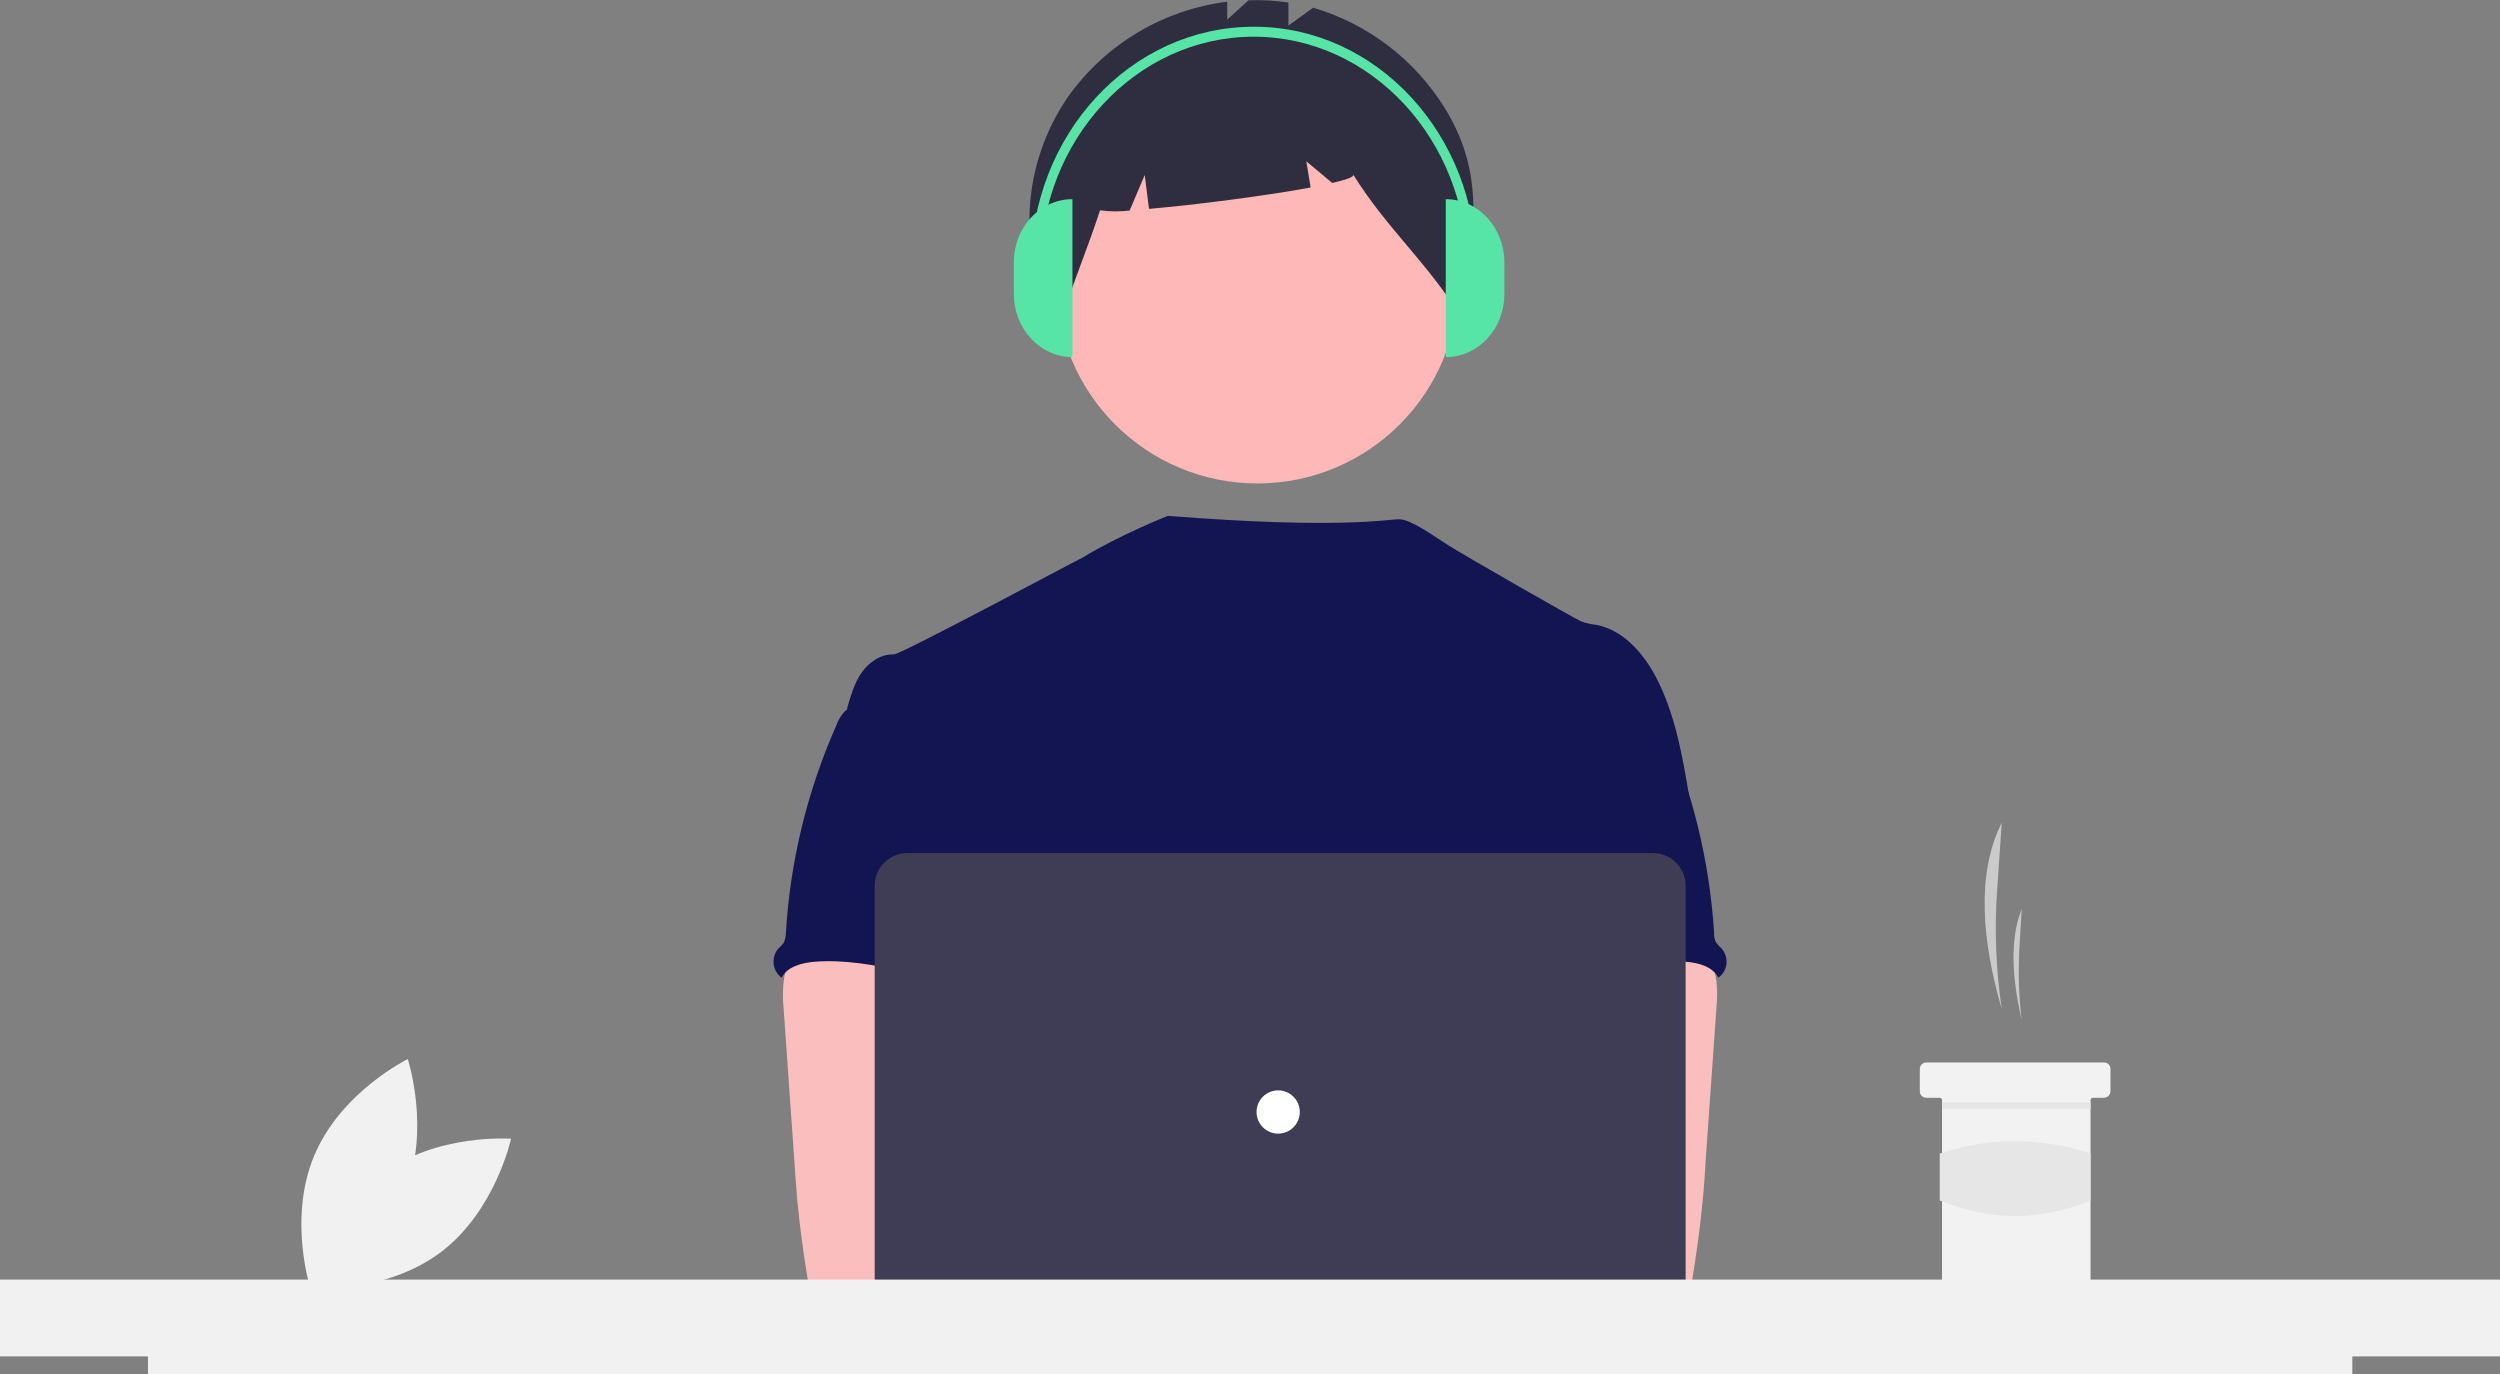
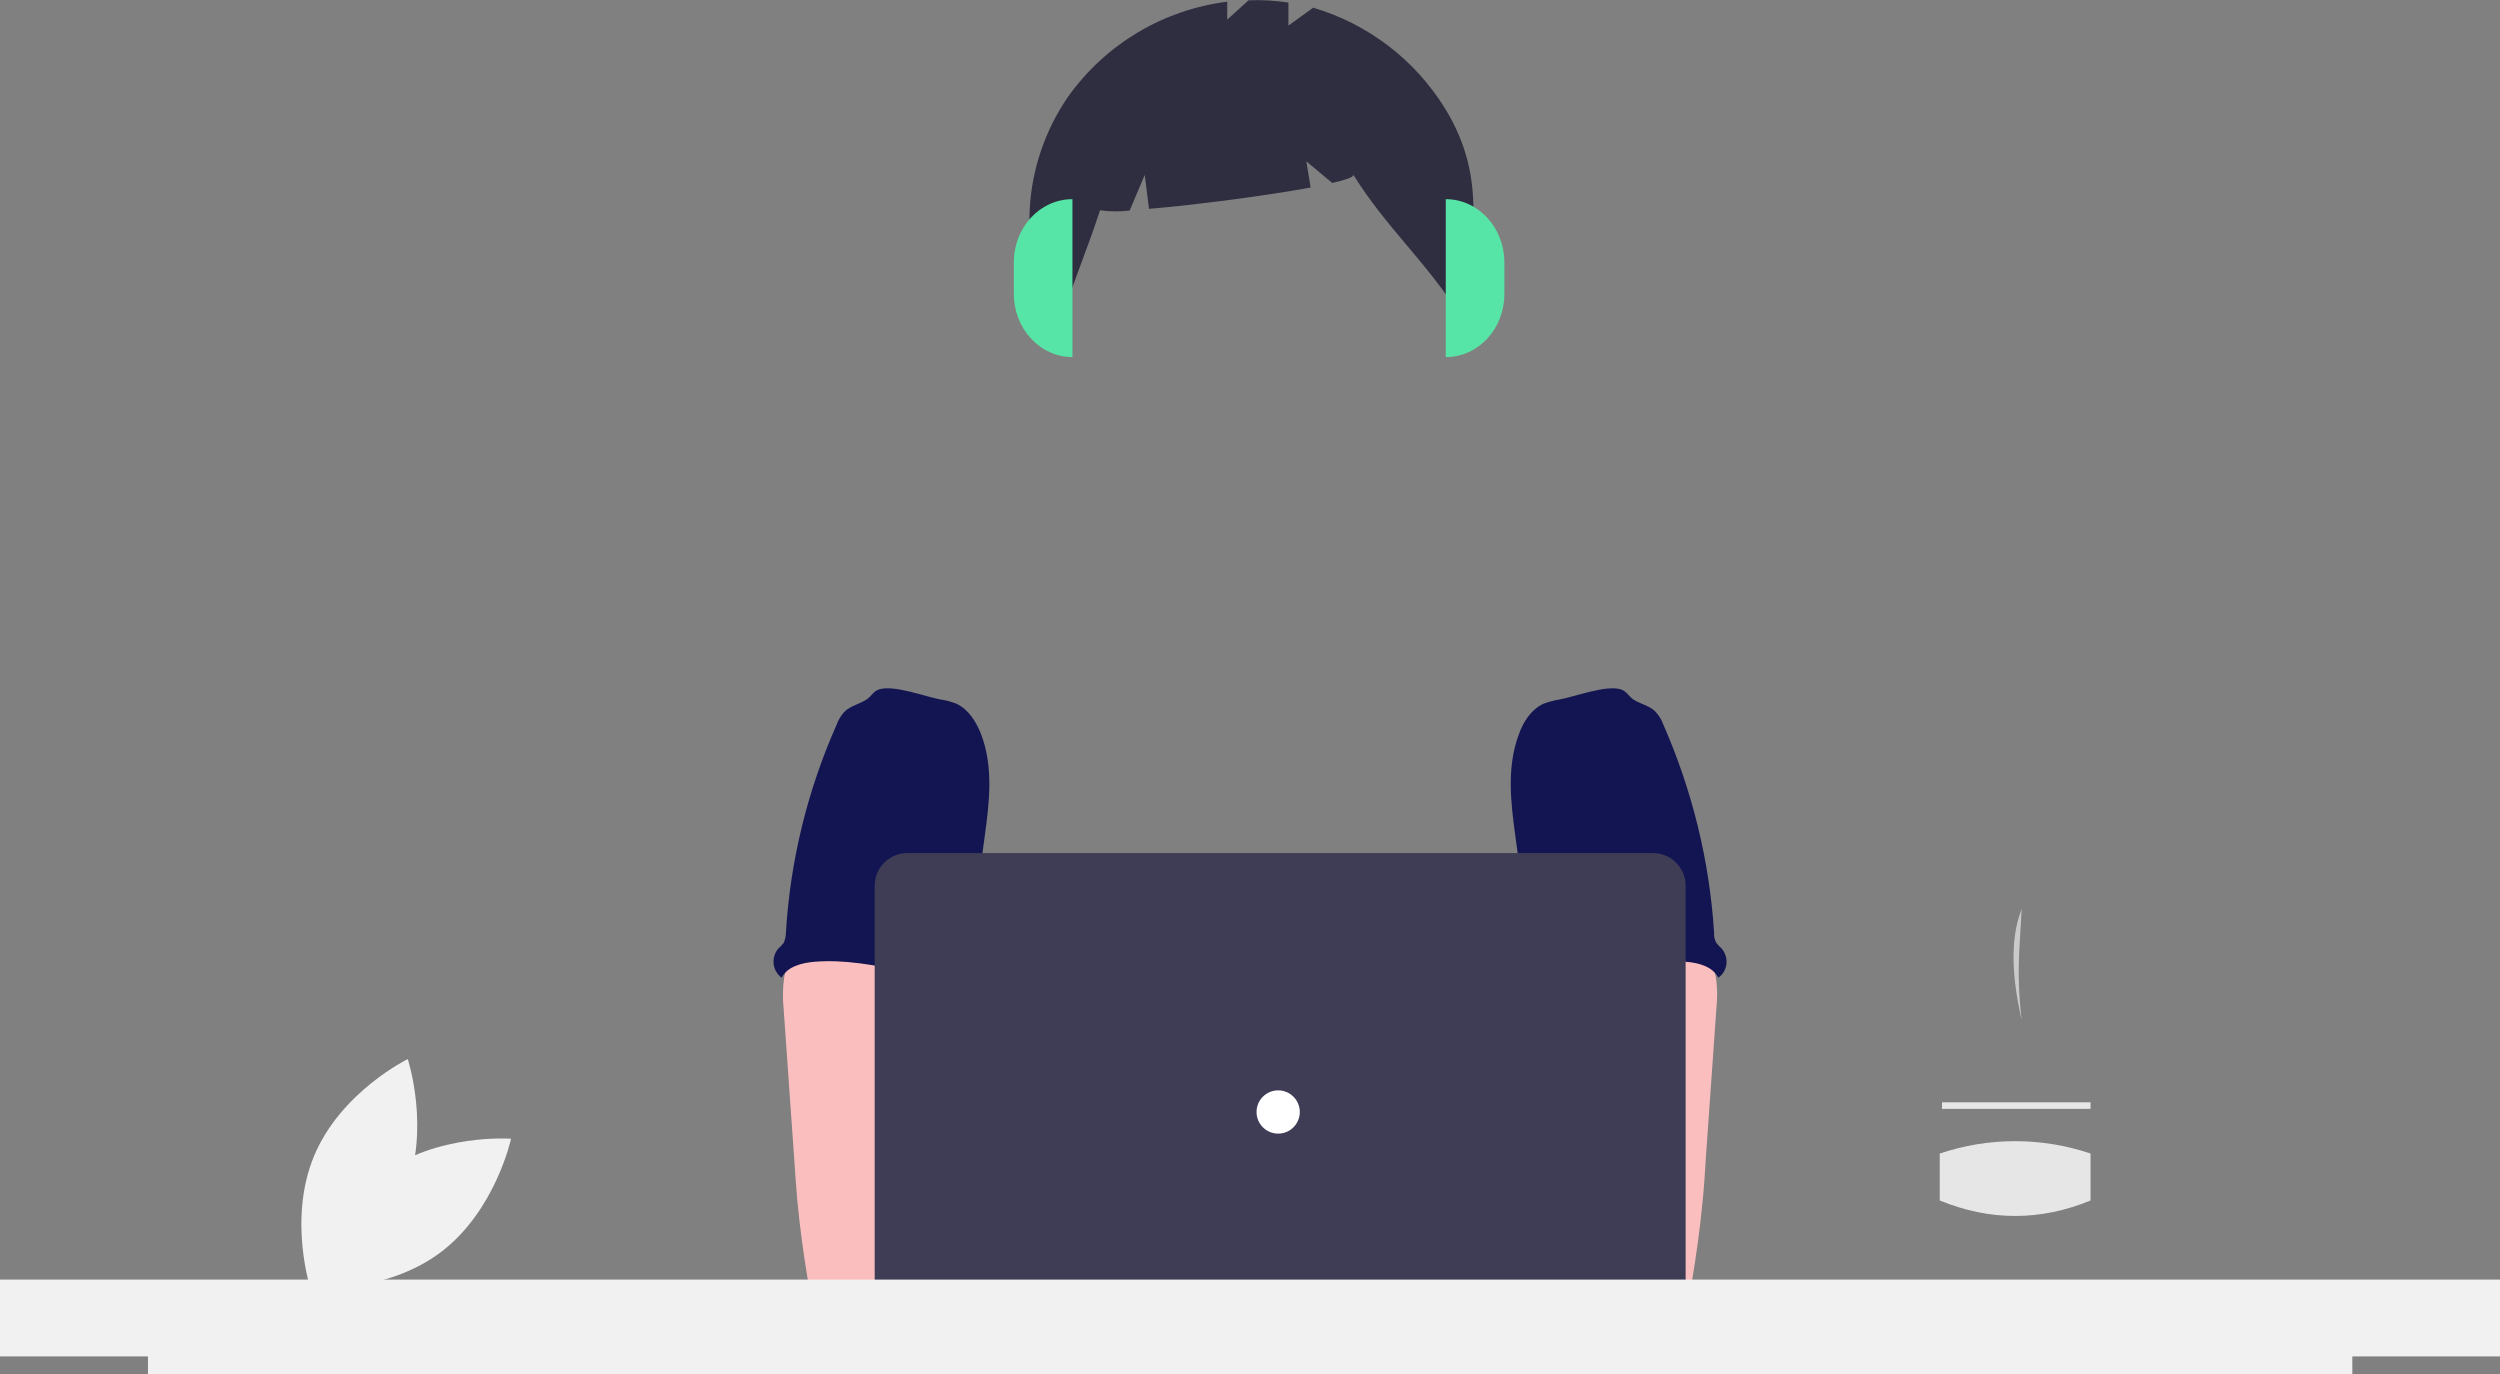
<svg xmlns="http://www.w3.org/2000/svg" version="1.1" id="Layer_1" x="0px" y="0px" viewBox="0 0 878.6 483" style="enable-background:new 0 0 878.6 483;">
  <rect x="0" y="0" width="878.6" height="483" fill="#808080" stroke="none" />
  <style type="text/css">
	.st0{fill:#F1F1F1;}
	.st1{fill:#CACACA;}
	.st2{fill:#F2F2F2;}
	.st3{fill:#E6E6E6;}
	.st4{fill:#FEB8B8;}
	.st5{fill:#2F2E41;}
	.st6{fill:#131552;}
	.st7{fill:#FBBEBE;}
	.st8{fill:#3F3D56;}
	.st9{fill:#FFFFFF;}
	.st10{fill:#56E5A6;}
</style>
  <path class="st0" d="M134,412.7c-19.5,14.5-25,40.1-25,40.1s26.1,2,45.6-12.5s25-40.1,25-40.1S153.5,398.2,134,412.7z" />
  <path class="st0" d="M142.2,419.5c-9.4,22.5-32.9,34-32.9,34s-8.3-24.8,1.1-47.3s32.9-34,32.9-34S151.5,397.1,142.2,419.5z" />
-   <path class="st1" d="M703.5,354.6L703.5,354.6c-2.1-14-2.6-28.1-1.6-42.2l1.6-23.3l0,0C694.5,307,696.5,330.6,703.5,354.6z" />
  <path class="st1" d="M710.5,358.5L710.5,358.5c-1-8.3-1.3-16.7-0.8-25.1l0.8-13.9l0,0C706.2,330.2,707.2,344.2,710.5,358.5z" />
-   <path class="st2" d="M741.7,375.7v7.8c0,1.3-1.1,2.3-2.3,2.3h-3.9c-0.4,0-0.8,0.3-0.8,0.8c0,0,0,0,0,0v63.9c0,1.3-1.1,2.3-2.3,2.3&#10; h-47.6c-1.3,0-2.3-1-2.3-2.3v-63.9c0-0.4-0.3-0.8-0.8-0.8H677c-1.3,0-2.3-1-2.3-2.3v-7.8c0-1.3,1-2.3,2.3-2.3c0,0,0,0,0,0h62.4&#10; C740.7,373.3,741.7,374.4,741.7,375.7z" />
  <rect x="682.5" y="387.4" class="st3" width="52.2" height="2.3" />
  <path class="st3" d="M734.7,421.9c-17.5,7.2-35.2,7.3-53,0v-16.5c17.2-5.8,35.8-5.8,53,0V421.9z" />
-   <circle id="fff0188c-9915-4c0d-8339-9317a77083e8" class="st4" cx="441.9" cy="99.2" r="70.7" />
  <path id="ac220ed6-7c3f-4d1e-8d82-3295770c496a-1267" class="st5" d="M507.9,38.2c-10.6-17.2-27.1-29.8-46.4-35.5l-8.7,6.3V0.9&#10; c-4.6-0.7-9.3-1-14-0.8l-7.5,6.8V0.6c-22.4,2.8-42.6,14.8-55.8,33.2c-16.3,23.4-19,56-3,79.7c4.4-13.5,9.7-26.1,14.1-39.6&#10; c3.4,0.5,6.9,0.5,10.4,0.1l5.3-12.5l1.5,11.9c16.5-1.4,41.1-4.6,56.8-7.5l-1.5-9.2l9.1,7.6c4.8-1.1,7.7-2.1,7.4-2.9&#10; c11.7,18.8,25.9,30.8,37.6,49.6C517.7,84.5,522.8,62.5,507.9,38.2z" />
-   <path class="st6" d="M593.8,280.9c-2.4-14.6-4.9-29.5-11.7-42.7c-4.5-8.6-11.6-16.8-21.1-18.6c-1.9-0.2-3.7-0.6-5.5-1.3&#10; c-2.8-1.3-40.4-22.8-46.4-26.6c-5.1-3.2-13.2-9.2-17.3-9.2c-4.1-0.1-19.9,3.6-81.4-1.2c0,0-16.9,6.7-30,14.7&#10; c-0.2-0.1-63.9,34.1-66.3,34c-4.5-0.2-8.7,2.7-11.3,6.4c-2.6,3.7-3.8,8.2-5.1,12.5c13.9,31,26.6,62,40.5,92.9c0.7,1.2,1,2.5,1,3.8&#10; c-0.3,1.4-0.9,2.7-1.7,3.8c-6.8,11-6.6,24.7-5.9,37.6c0.7,12.9,1.7,26.5-4.1,38c-1.6,3.2-3.6,6.1-5.1,9.2&#10; c-3.5,7.2-4.7,30.1-2.7,37.8l255.1,7.3C569.4,464.6,593.8,280.9,593.8,280.9z" />
  <path id="bb46eb08-8e3e-4ac5-913b-26d221d967b9-1268" class="st7" d="M275.6,343.4c-0.5,3.7-0.6,7.4-0.2,11.1l3.7,52.5&#10; c0.3,4.9,0.7,9.9,1.1,14.8c0.9,9.6,2.2,19.1,3.8,28.6c0.1,2.8,2.4,5,5.2,4.9c16.1,3.4,32.7,3.3,49.2,2.3c25.1-1.4,89.2-4,93.1-9.1&#10; s1.6-13.3-3.5-17.4S338.4,417,338.4,417c0.8-6.6,3.3-12.7,5.7-18.9c4.3-11,8.2-22.4,8.3-34.3s-4.4-24.2-14.1-31&#10; c-8-5.6-18.2-6.6-27.9-6.4c-7.1,0.2-19.3-1.5-25.7,1.3C279.5,329.9,276.6,338.4,275.6,343.4z" />
  <path id="efe93a1e-ccdd-49fd-af5f-e26394aa0937-1269" class="st6" d="M296.9,250c-1.2,1.3-2.2,2.8-2.8,4.5&#10; c-10.3,23.2-16.4,48-17.9,73.3c0,1.2-0.3,2.5-0.8,3.6c-0.6,0.7-1.2,1.4-1.9,2c-2.5,3-2.1,7.4,0.8,9.9h0c0.1,0.1,0.2,0.2,0.4,0.3&#10; c2.1-4,7.1-5.2,11.6-5.6c21.4-1.7,42.3,8.3,63.7,7.5c-1.5-5.2-3.7-10.3-4.9-15.5c-5.5-23.5,8.2-49.1-0.2-71.7c-1.7-4.5-4.5-9-8.8-11&#10; c-1.8-0.7-3.7-1.2-5.7-1.5c-5.4-1-16.2-5.2-21.5-3.5c-1.9,0.6-2.7,2.4-4.3,3.5C302.2,247.4,299,248,296.9,250z" />
  <path id="a38c3c09-000b-42b7-8619-0229d8aff5e9-1270" class="st7" d="M594,327.7c-6.5-2.8-18.7-1.1-25.7-1.3&#10; c-9.7-0.2-20,0.8-27.9,6.4c-9.7,6.8-14.1,19.2-14.1,31s4,23.2,8.3,34.3c2.4,6.2,4.9,12.4,5.7,18.9c0,0-84.6,10-89.7,14.1&#10; s-7.4,12.3-3.5,17.4s126.2,10.2,142.3,6.8c2.8,0.1,5.1-2.1,5.2-4.9c1.6-9.5,2.9-19,3.8-28.6c0.5-4.9,0.8-9.9,1.1-14.8l3.7-52.5&#10; c0.4-3.7,0.4-7.4-0.2-11.1C602.1,338.4,599.1,329.9,594,327.7z" />
  <path id="bd3879bf-5d05-49be-b690-c4d97e29a2ab-1271" class="st6" d="M574,245.8c-1.6-1.1-2.4-2.9-4.3-3.5c-5.2-1.7-16,2.5-21.5,3.5&#10; c-1.9,0.3-3.8,0.8-5.7,1.5c-4.4,2-7.2,6.4-8.8,11c-8.3,22.6,5.3,48.2-0.2,71.7c-1.2,5.3-3.4,10.3-4.9,15.5&#10; c21.5,0.8,42.3-9.2,63.7-7.5c4.5,0.3,9.5,1.6,11.6,5.6c0.1-0.1,0.2-0.2,0.4-0.3c3-2.5,3.3-6.9,0.8-9.9l0,0c-0.7-0.6-1.3-1.3-1.9-2&#10; c-0.6-1.1-0.9-2.3-0.8-3.6c-1.6-25.3-7.7-50.1-17.9-73.3c-0.6-1.7-1.6-3.2-2.8-4.5C579.7,248,576.4,247.4,574,245.8z" />
  <circle class="st7" cx="420.9" cy="438.8" r="19.1" />
  <circle class="st7" cx="463.2" cy="438.8" r="19.1" />
  <path class="st8" d="M580.9,481.8h-262c-6.4,0-11.5-5.2-11.5-11.5v-159c0-6.4,5.2-11.5,11.5-11.5h262c6.4,0,11.5,5.2,11.5,11.5v159&#10; C592.4,476.6,587.3,481.8,580.9,481.8z" />
  <circle id="bf1cdf42-3b4f-4239-91c9-f6802a29e918" class="st9" cx="449.2" cy="390.8" r="7.6" />
  <polygon class="st0" points="878.6,449.7 0,449.7 0,476.7 52,476.7 52,483 826.7,483 826.7,476.7 878.6,476.7" />
-   <path class="st10" d="M376.9,125.5L376.9,125.5c-11.4,0-20.6-10-20.6-22.2l0,0V92.2c0-12.3,9.2-22.2,20.6-22.2l0,0V125.5z" />
+   <path class="st10" d="M376.9,125.5L376.9,125.5c-11.4,0-20.6-10-20.6-22.2l0,0V92.2c0-12.3,9.2-22.2,20.6-22.2V125.5z" />
  <path class="st10" d="M508.1,70L508.1,70c11.4,0,20.6,10,20.6,22.2v11.1c0,12.3-9.2,22.2-20.6,22.2l0,0V70z" />
-   <path class="st10" d="M518.9,94h-3.3c0-44.7-33.7-81.1-75-81.1c-41.4,0-75,36.4-75,81.1h-3.3c0-46.7,35.1-84.6,78.3-84.6&#10; C483.7,9.3,518.9,47.3,518.9,94z" />
</svg>